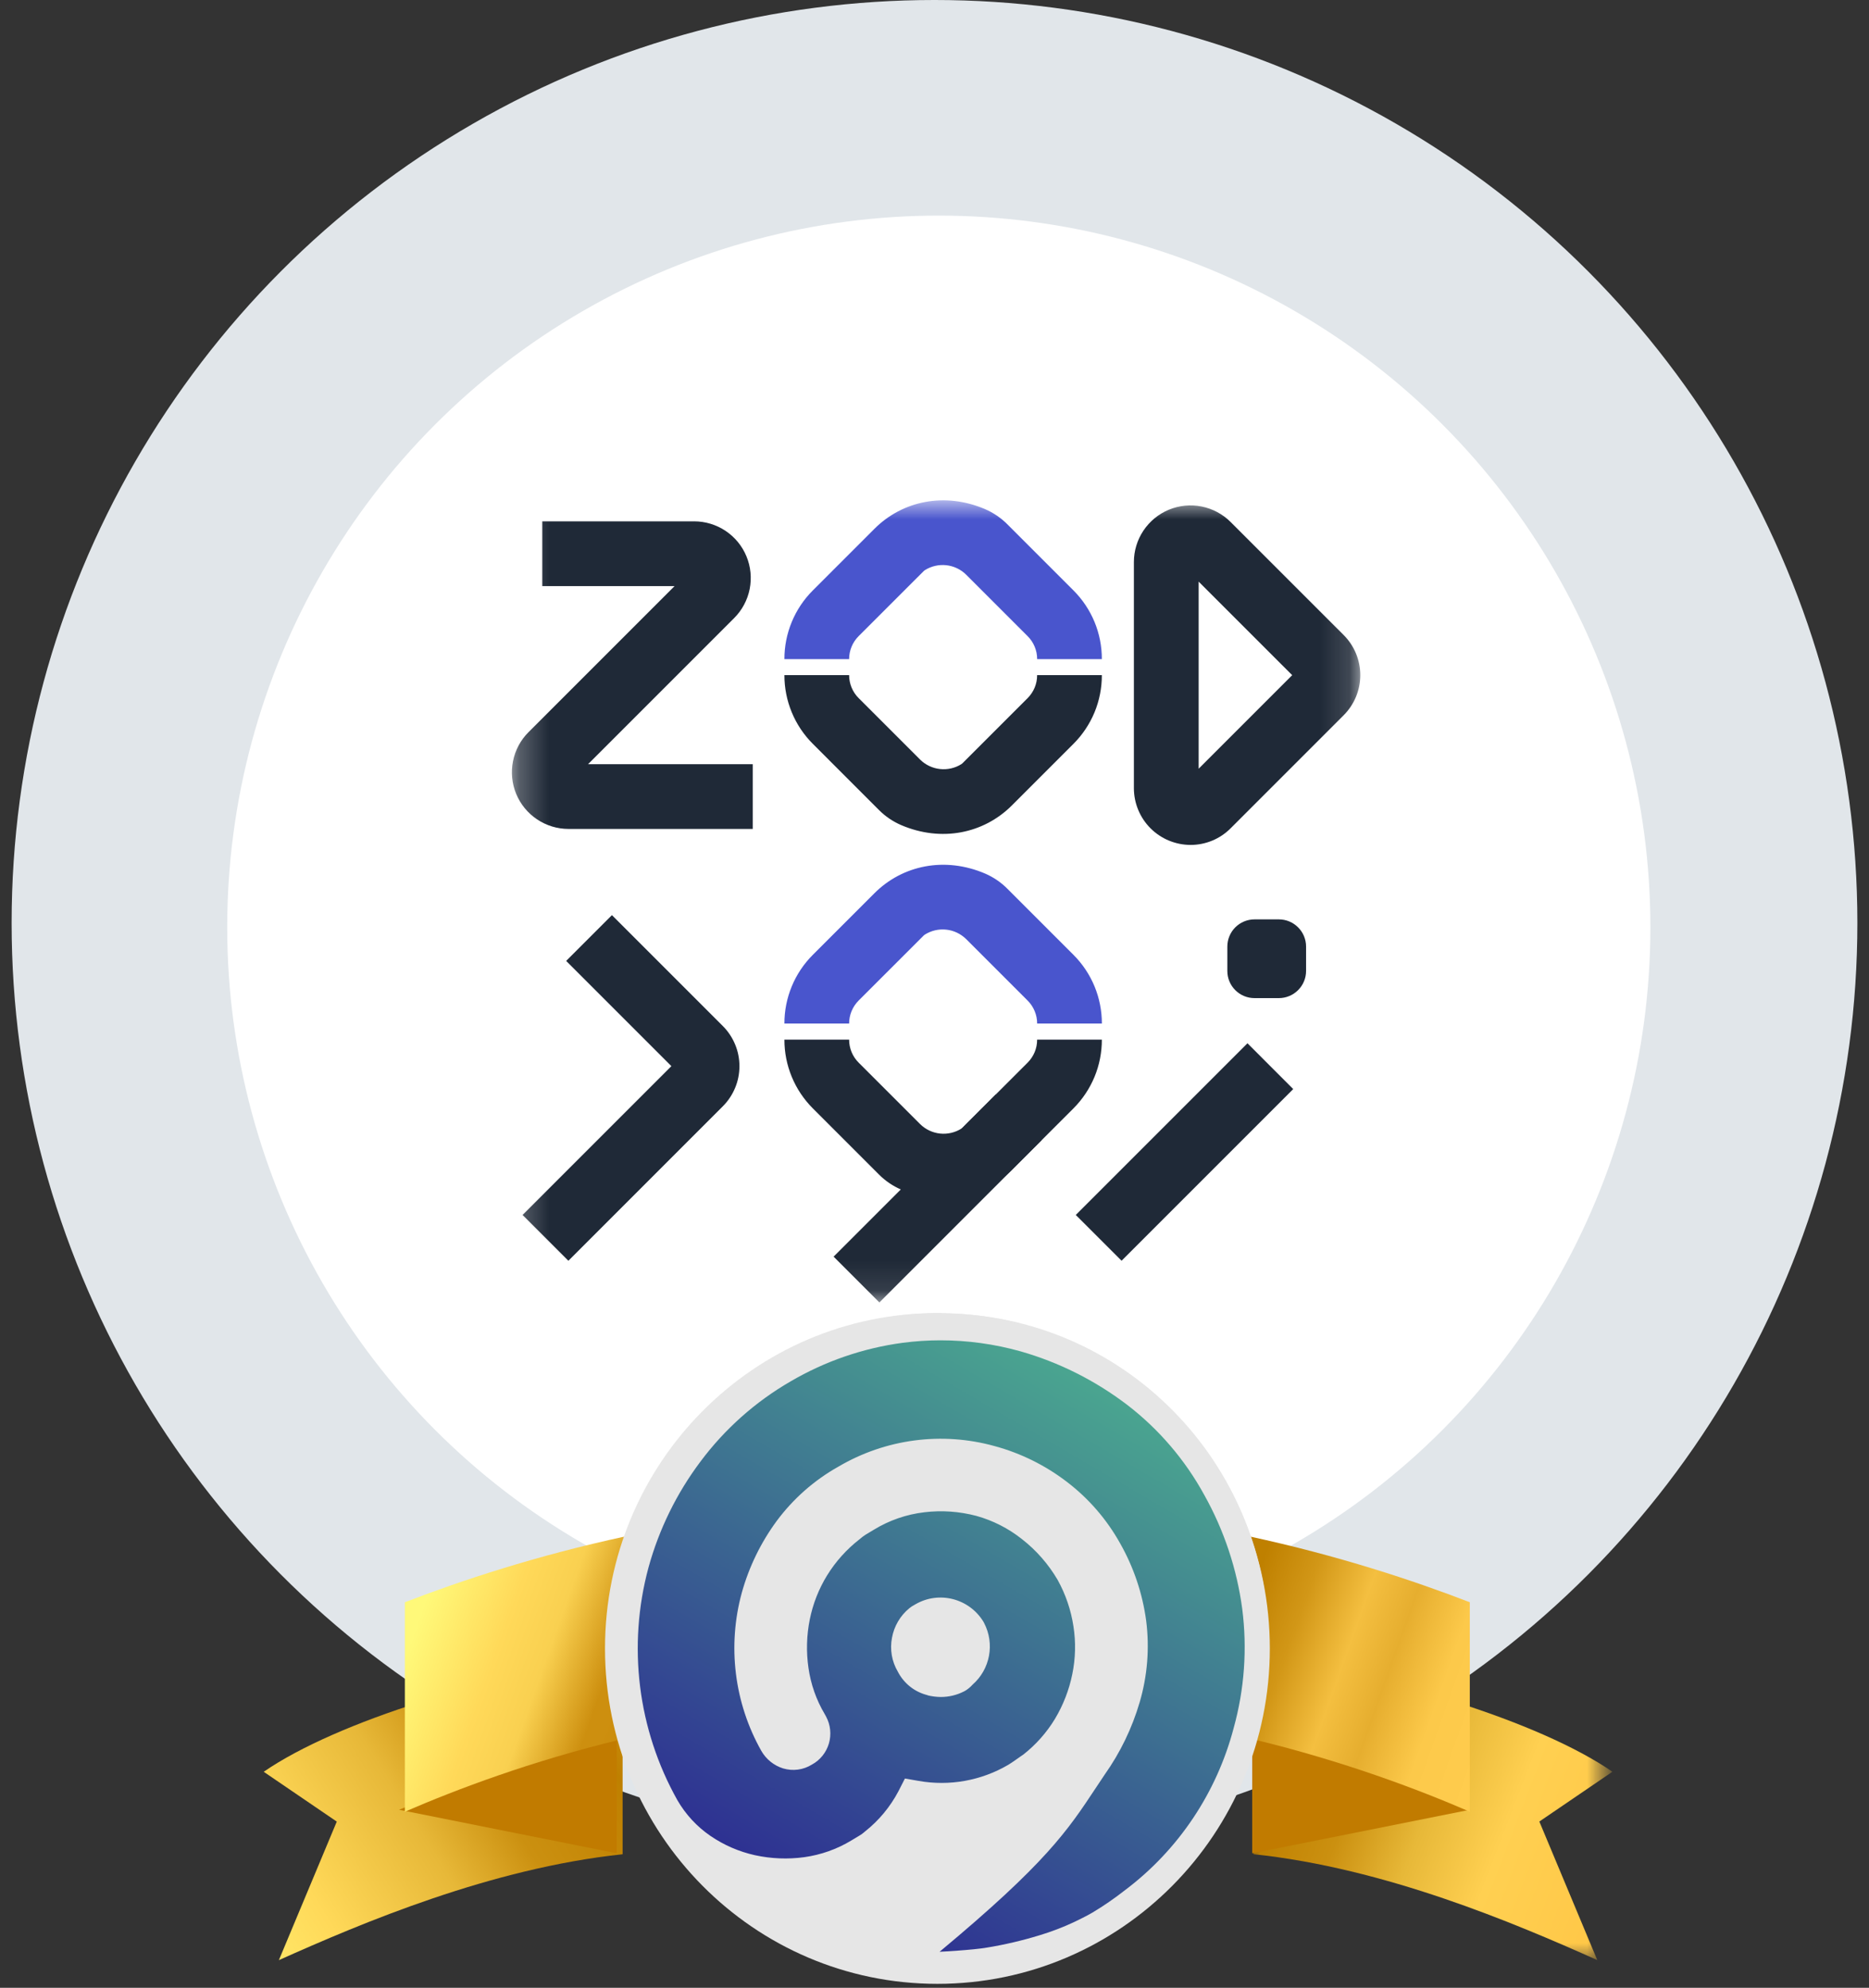
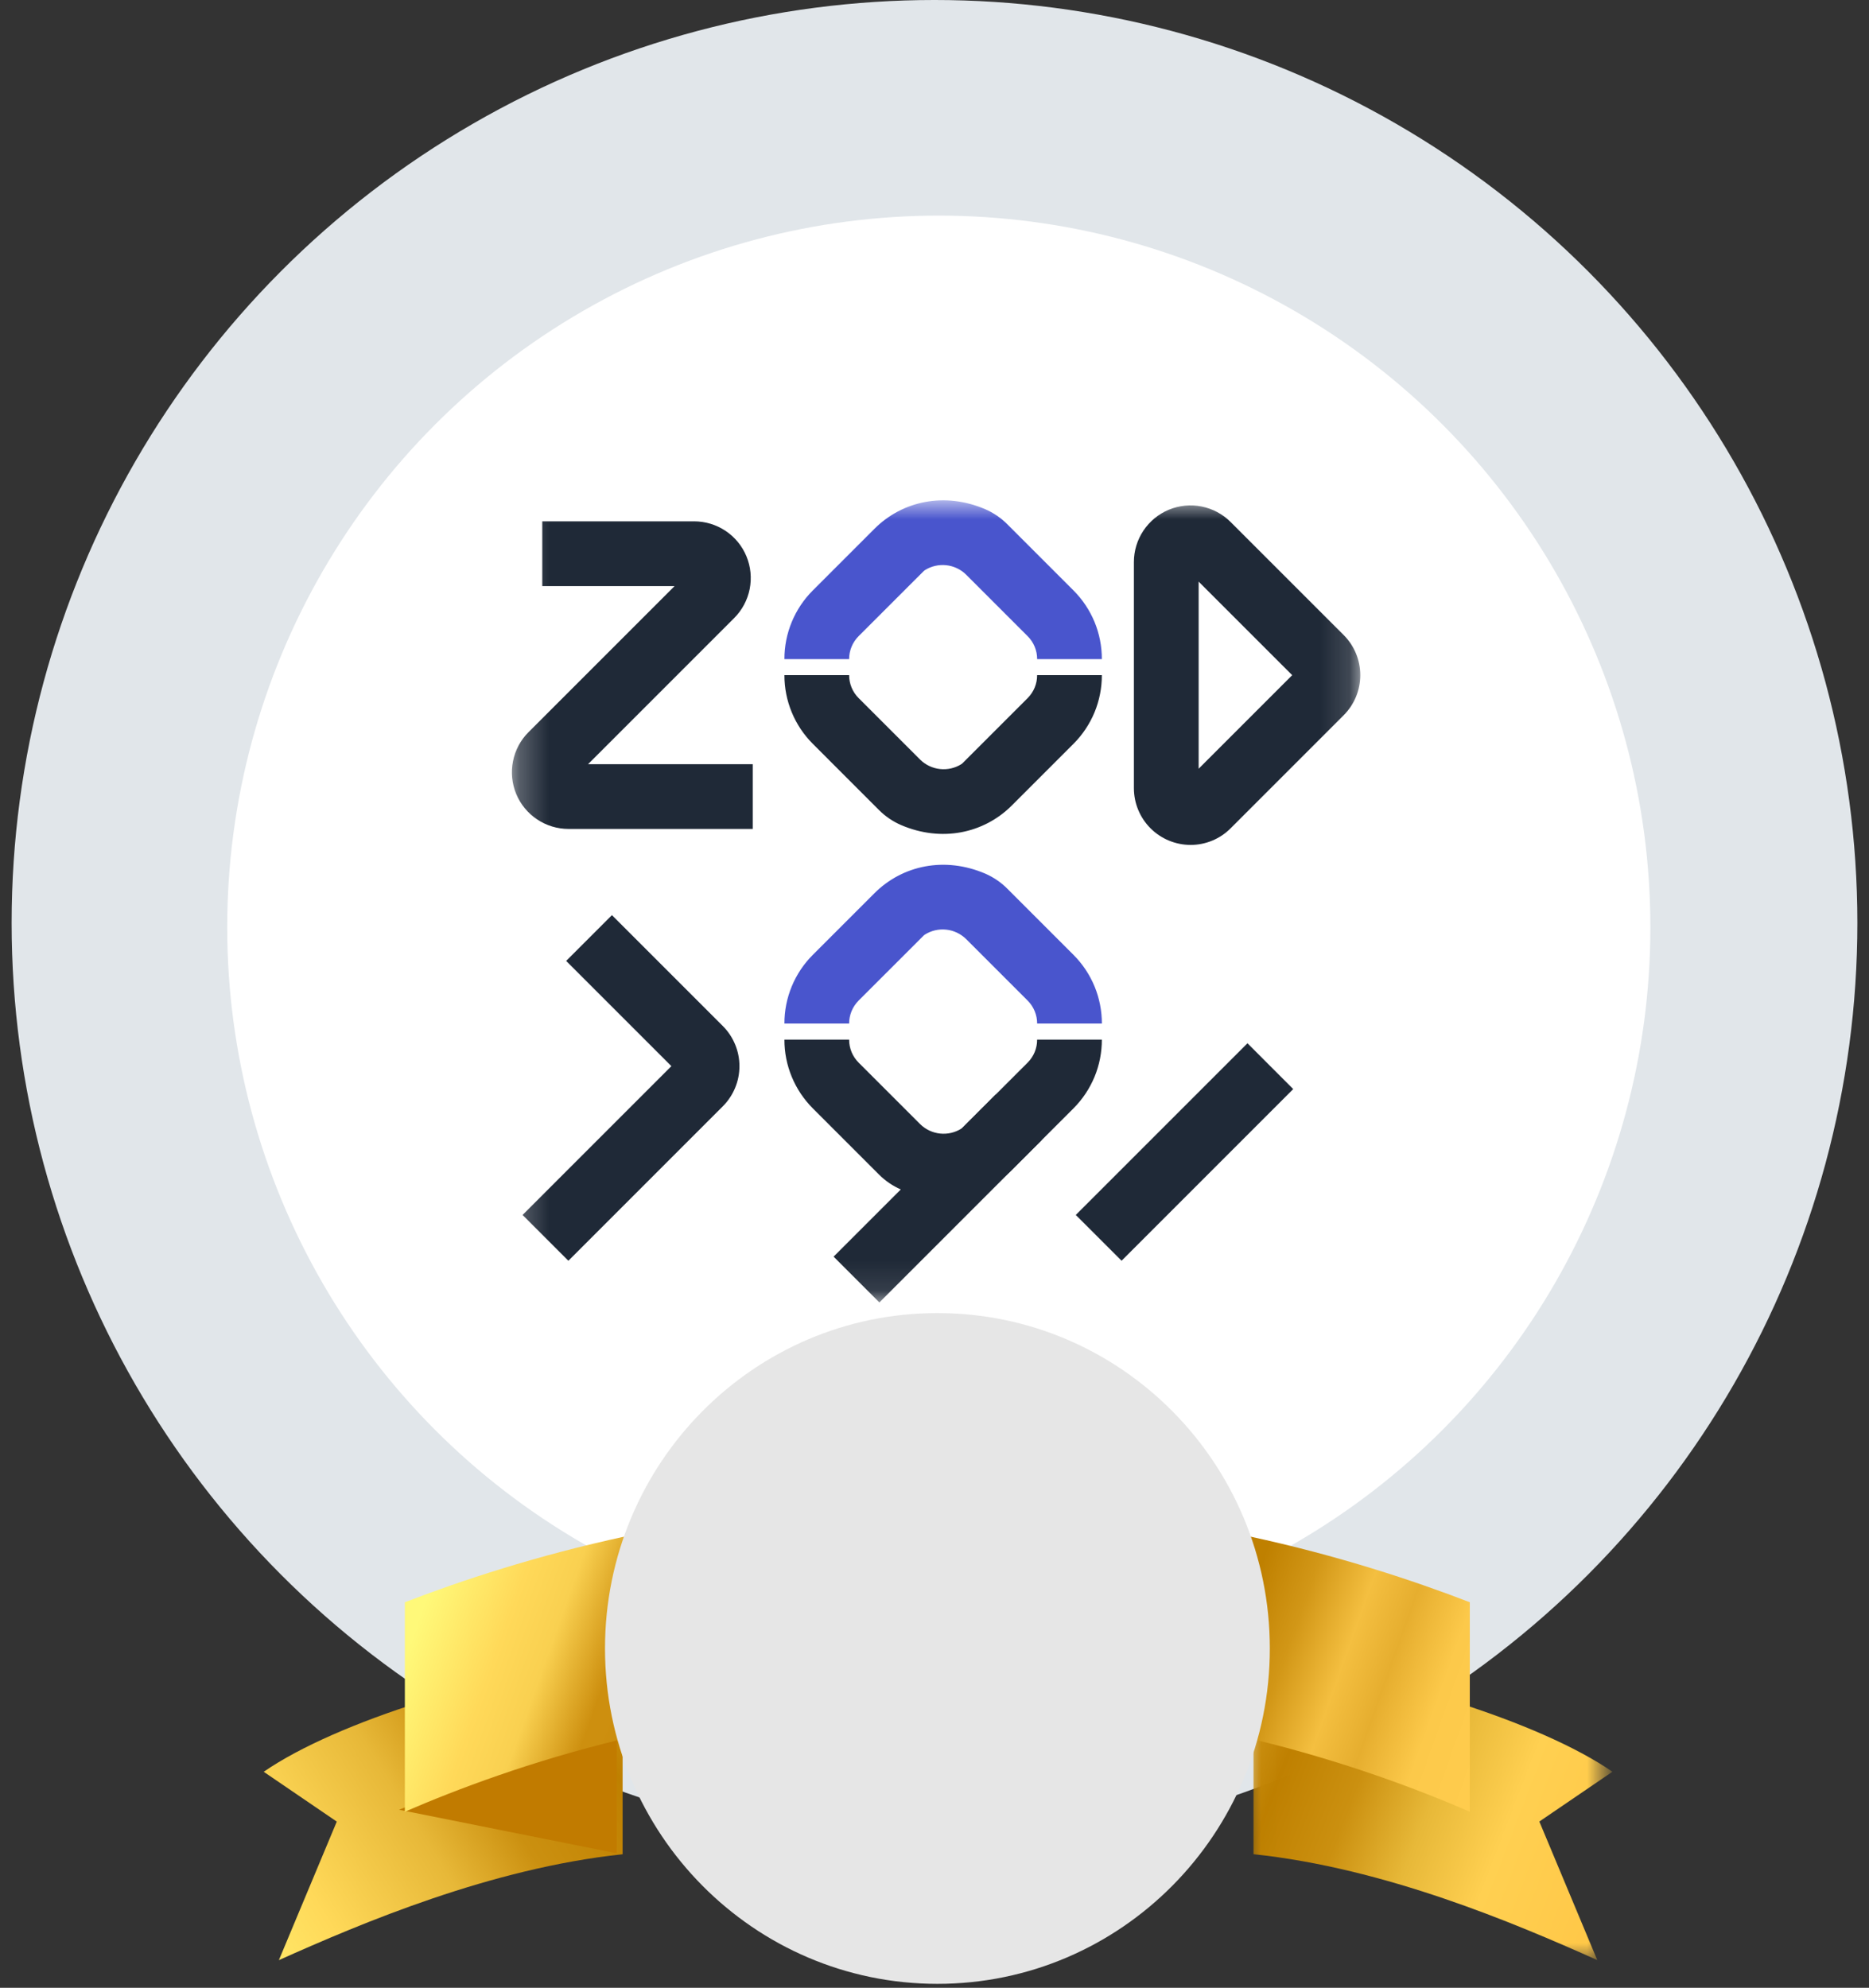
<svg xmlns="http://www.w3.org/2000/svg" width="63" height="67" viewBox="0 0 63 67" fill="none">
  <rect x="0" y="0" width="63" height="67" fill="#333333" stroke="none" />
  <circle cx="31.5" cy="31.108" r="31.108" fill="#E1E6EA" />
  <circle cx="31.645" cy="31.253" r="23.986" fill="white" />
  <mask id="mask0_5105_36357" style="mask-type:luminance" maskUnits="userSpaceOnUse" x="17" y="16" width="29" height="28">
    <path d="M45.852 16.862H17.254V43.901H45.852V16.862Z" fill="white" />
  </mask>
  <g mask="url(#mask0_5105_36357)">
-     <path d="M41.639 33.374C41.554 33.289 41.486 33.188 41.44 33.077C41.394 32.965 41.371 32.846 41.371 32.726V31.905C41.371 31.662 41.468 31.428 41.639 31.257C41.811 31.085 42.044 30.988 42.288 30.988H43.108C43.352 30.988 43.584 31.085 43.756 31.257C43.928 31.429 44.025 31.662 44.025 31.905V32.726C44.025 32.969 43.928 33.202 43.756 33.373C43.584 33.545 43.352 33.642 43.108 33.642H42.288C42.167 33.642 42.048 33.619 41.937 33.573C41.825 33.527 41.724 33.459 41.639 33.374Z" fill="#1F2937" />
    <path d="M33.568 36.887L28.099 42.356L29.642 43.9L35.111 38.43L33.568 36.887Z" fill="#1F2937" />
    <path d="M42.049 35.164L36.262 40.951L37.806 42.494L43.592 36.708L42.049 35.164Z" fill="#1F2937" />
    <path d="M19.159 42.495L17.615 40.951L22.631 35.935L19.084 32.388L20.627 30.845L24.364 34.582C24.542 34.76 24.683 34.971 24.779 35.203C24.876 35.435 24.925 35.684 24.925 35.935C24.925 36.187 24.876 36.436 24.779 36.668C24.683 36.9 24.542 37.111 24.364 37.289L19.159 42.495Z" fill="#1F2937" />
    <path d="M40.133 28.479C39.627 28.478 39.14 28.277 38.782 27.919C38.423 27.56 38.222 27.074 38.221 26.567V18.945C38.221 18.567 38.333 18.198 38.543 17.884C38.753 17.57 39.051 17.325 39.4 17.18C39.749 17.036 40.133 16.998 40.504 17.072C40.875 17.146 41.215 17.328 41.482 17.595L45.293 21.405C45.47 21.583 45.611 21.793 45.707 22.025C45.803 22.257 45.852 22.505 45.852 22.756C45.852 23.007 45.803 23.255 45.707 23.487C45.611 23.719 45.47 23.929 45.293 24.107L41.482 27.918C41.305 28.096 41.095 28.237 40.864 28.333C40.632 28.429 40.384 28.479 40.133 28.479M40.404 19.604V25.91L43.557 22.757L40.404 19.604Z" fill="#1F2937" />
    <path d="M25.373 27.94H19.165C18.787 27.94 18.418 27.828 18.104 27.618C17.79 27.408 17.545 27.11 17.4 26.761C17.256 26.412 17.218 26.028 17.292 25.657C17.365 25.287 17.547 24.946 17.814 24.679L22.738 19.755H18.279V17.572H23.396C23.774 17.572 24.143 17.684 24.458 17.894C24.772 18.104 25.017 18.402 25.161 18.751C25.306 19.1 25.343 19.484 25.27 19.855C25.196 20.225 25.014 20.566 24.747 20.833L19.823 25.757H25.373L25.373 27.94Z" fill="#1F2937" />
    <path d="M28.622 22.216C28.622 22.072 28.65 21.93 28.705 21.797C28.76 21.665 28.84 21.544 28.942 21.442L31.141 19.244C31.151 19.234 31.162 19.225 31.175 19.218C31.389 19.083 31.643 19.024 31.895 19.051C32.148 19.078 32.383 19.189 32.564 19.367L34.64 21.443C34.742 21.544 34.822 21.665 34.877 21.797C34.932 21.93 34.96 22.072 34.96 22.216H37.141C37.142 21.786 37.058 21.36 36.894 20.962C36.729 20.565 36.488 20.204 36.184 19.9L33.956 17.672C33.741 17.456 33.487 17.283 33.208 17.162C31.848 16.58 30.422 16.877 29.475 17.824L27.399 19.9C27.094 20.204 26.853 20.565 26.689 20.962C26.524 21.36 26.44 21.786 26.441 22.216L28.622 22.216Z" fill="#4955CD" />
    <path d="M34.959 22.756C34.96 22.9 34.932 23.042 34.877 23.175C34.822 23.308 34.741 23.428 34.64 23.53L32.441 25.728C32.431 25.738 32.42 25.747 32.407 25.755C32.193 25.89 31.939 25.948 31.687 25.921C31.435 25.894 31.199 25.783 31.018 25.605L28.942 23.529C28.84 23.428 28.76 23.307 28.705 23.174C28.65 23.042 28.622 22.899 28.622 22.756H26.441C26.44 23.186 26.524 23.612 26.689 24.01C26.853 24.407 27.094 24.768 27.399 25.072L29.626 27.3C29.841 27.516 30.095 27.689 30.375 27.81C31.735 28.392 33.16 28.095 34.108 27.148L36.184 25.072C36.488 24.768 36.729 24.407 36.894 24.01C37.058 23.612 37.142 23.186 37.141 22.756L34.959 22.756Z" fill="#1F2937" />
    <path d="M28.622 34.499C28.622 34.355 28.65 34.213 28.705 34.08C28.76 33.947 28.841 33.827 28.942 33.725L31.141 31.527C31.151 31.517 31.163 31.508 31.175 31.501C31.39 31.366 31.643 31.307 31.896 31.334C32.148 31.361 32.383 31.473 32.564 31.65L34.64 33.726C34.742 33.827 34.822 33.948 34.877 34.081C34.932 34.213 34.96 34.356 34.96 34.499H37.142C37.142 34.069 37.058 33.643 36.894 33.245C36.729 32.848 36.488 32.487 36.184 32.183L33.956 29.955C33.741 29.739 33.487 29.566 33.208 29.445C31.848 28.864 30.422 29.16 29.475 30.107L27.399 32.183C27.094 32.487 26.853 32.848 26.689 33.245C26.524 33.643 26.44 34.069 26.441 34.499L28.622 34.499Z" fill="#4955CD" />
    <path d="M34.959 35.042C34.96 35.186 34.932 35.328 34.877 35.461C34.822 35.594 34.741 35.714 34.64 35.816L32.441 38.014C32.431 38.024 32.42 38.033 32.407 38.04C32.193 38.175 31.939 38.234 31.687 38.207C31.435 38.18 31.199 38.069 31.018 37.891L28.942 35.816C28.84 35.714 28.76 35.593 28.705 35.461C28.65 35.328 28.622 35.186 28.622 35.042H26.441C26.44 35.472 26.524 35.898 26.689 36.296C26.853 36.694 27.095 37.055 27.399 37.359L29.626 39.586C29.841 39.802 30.095 39.975 30.375 40.096C31.735 40.678 33.16 40.381 34.108 39.434L36.184 37.359C36.488 37.054 36.729 36.693 36.894 36.296C37.058 35.898 37.142 35.472 37.141 35.042L34.959 35.042Z" fill="#1F2937" />
  </g>
  <g clip-path="url(#clip0_5105_36357)">
    <path fill-rule="evenodd" clip-rule="evenodd" d="M9.4 66.068L11.352 61.398L8.889 59.719C11.352 58.021 16.586 56.404 20.987 55.864V62.499C16.556 62.967 12.207 64.811 9.4 66.068Z" fill="url(#paint0_linear_5105_36357)" />
    <path fill-rule="evenodd" clip-rule="evenodd" d="M13.451 60.999L20.789 62.466V58.065L13.451 60.999Z" fill="#C17B00" />
    <mask id="mask1_5105_36357" style="mask-type:alpha" maskUnits="userSpaceOnUse" x="42" y="55" width="13" height="12">
      <path fill-rule="evenodd" clip-rule="evenodd" d="M42.012 55.862H54.11V66.066H42.012V55.862Z" fill="white" />
    </mask>
    <g mask="url(#mask1_5105_36357)">
      <path fill-rule="evenodd" clip-rule="evenodd" d="M53.841 66.066L51.888 61.396L54.351 59.718C51.888 58.02 46.654 56.402 42.253 55.862V62.497C46.685 62.965 51.033 64.81 53.841 66.066Z" fill="url(#paint1_linear_5105_36357)" />
    </g>
-     <path fill-rule="evenodd" clip-rule="evenodd" d="M49.546 60.999L42.209 62.466V58.065L49.546 60.999Z" fill="#C17B00" />
    <path fill-rule="evenodd" clip-rule="evenodd" d="M49.544 54.005C45.742 52.539 39.492 50.661 31.598 50.661C23.701 50.661 17.449 52.539 13.647 54.005V61.065C17.193 59.533 23.488 57.349 31.598 57.349C39.705 57.35 45.998 59.533 49.544 61.065V54.005Z" fill="url(#paint2_linear_5105_36357)" />
    <path d="M31.598 66.867C37.787 66.867 42.803 61.806 42.803 55.562C42.803 49.319 37.787 44.258 31.598 44.258C25.409 44.258 20.393 49.319 20.393 55.562C20.393 61.806 25.409 66.867 31.598 66.867Z" fill="#E6E6E6" />
-     <path fill-rule="evenodd" clip-rule="evenodd" d="M21.45 51.123C23.185 46.944 27.246 44.234 31.736 44.258V44.268C37.84 44.284 42.776 49.286 42.766 55.444C42.766 59.974 40.058 64.057 35.907 65.784C31.756 67.513 26.983 66.545 23.816 63.333C20.65 60.122 19.715 55.301 21.45 51.123ZM37.53 58.014C37.374 58.379 37.182 58.728 36.957 59.055C36.889 59.161 36.819 59.263 36.745 59.365C36.242 60.037 35.614 60.603 34.895 61.031L34.844 61.063C34.821 61.076 34.781 61.093 34.725 61.116C34.677 61.136 34.618 61.161 34.55 61.192C34.495 61.218 34.433 61.248 34.369 61.28C34.265 61.331 34.155 61.386 34.049 61.429C33.277 61.743 32.45 61.901 31.618 61.894H31.559C31.53 61.894 31.484 61.887 31.423 61.877C31.356 61.867 31.271 61.853 31.171 61.843C30.907 61.807 30.647 61.749 30.393 61.67C30.363 61.662 30.332 61.651 30.3 61.639L30.3 61.639C30.275 61.63 30.249 61.621 30.224 61.614C30.477 61.31 30.688 60.974 30.852 60.614C31.118 60.66 31.387 60.688 31.657 60.696C31.773 60.696 31.892 60.696 32.008 60.682C32.125 60.669 32.234 60.667 32.333 60.667C32.764 60.614 33.188 60.506 33.592 60.347C33.82 60.257 34.042 60.152 34.257 60.033C34.304 60.008 34.348 59.98 34.393 59.953C34.469 59.906 34.545 59.857 34.617 59.804C34.681 59.757 34.726 59.727 34.775 59.694L34.793 59.682C35.065 59.482 35.316 59.255 35.544 59.006L35.565 58.984C35.582 58.966 35.598 58.946 35.614 58.926C35.63 58.907 35.646 58.887 35.662 58.868C35.837 58.661 35.995 58.44 36.135 58.208C36.448 57.678 36.67 57.099 36.791 56.494C36.912 55.889 36.924 55.266 36.827 54.657C36.727 54.029 36.517 53.424 36.206 52.87C35.851 52.263 35.382 51.73 34.827 51.302C34.299 50.893 33.696 50.595 33.052 50.425C32.469 50.272 31.865 50.218 31.264 50.267L31.128 50.288C30.512 50.366 29.915 50.554 29.365 50.843C28.823 51.123 28.335 51.498 27.925 51.951C27.518 52.403 27.189 52.922 26.953 53.484C26.953 53.496 26.946 53.509 26.938 53.521C26.933 53.528 26.929 53.536 26.926 53.543C26.922 53.555 26.918 53.567 26.912 53.578C26.805 53.857 26.721 54.145 26.663 54.439C26.539 55.054 26.521 55.685 26.611 56.306C26.699 56.942 26.913 57.554 27.239 58.106L27.254 58.131C27.349 58.256 27.383 58.418 27.345 58.571C27.307 58.724 27.202 58.851 27.06 58.916C26.927 59.004 26.762 59.029 26.609 58.982C26.455 58.932 26.326 58.825 26.248 58.682C25.246 56.914 25.138 54.77 25.956 52.908C26.143 52.493 26.372 52.098 26.64 51.731L26.698 51.647C27.197 50.963 27.833 50.393 28.566 49.976C29.842 49.208 31.349 48.93 32.811 49.192C33.79 49.348 34.716 49.745 35.507 50.347L35.577 50.396C36.07 50.769 36.504 51.217 36.861 51.723C37.178 52.154 37.439 52.624 37.639 53.121C37.951 53.897 38.101 54.728 38.08 55.565C38.066 56.406 37.891 57.236 37.565 58.01L37.53 58.014ZM30.646 55.448C30.646 54.85 31.126 54.365 31.719 54.365C32.311 54.365 32.791 54.85 32.791 55.448C32.791 56.046 32.311 56.53 31.719 56.53C31.127 56.529 30.647 56.045 30.646 55.448Z" fill="#E6E6E6" />
-     <path fill-rule="evenodd" clip-rule="evenodd" d="M26.647 46.562C27.809 45.881 29.093 45.439 30.426 45.26C30.848 45.205 31.273 45.176 31.699 45.176C32.61 45.176 33.516 45.301 34.394 45.546C35.693 45.916 36.911 46.527 37.988 47.346C39.059 48.167 39.947 49.205 40.596 50.393C41.259 51.578 41.693 52.879 41.873 54.227C42.045 55.57 41.947 56.934 41.586 58.239C41.012 60.427 39.721 62.355 37.922 63.709C37.571 63.984 37.204 64.237 36.822 64.466C36.773 64.495 36.633 64.578 36.227 64.774C35.842 64.956 35.444 65.108 35.036 65.231C34.458 65.408 33.869 65.546 33.273 65.644C32.791 65.729 31.671 65.786 31.671 65.786C35.263 62.794 35.982 61.707 36.939 60.261C37.035 60.116 37.133 59.969 37.236 59.815C37.762 59.073 38.161 58.247 38.417 57.372C38.678 56.482 38.752 55.547 38.635 54.627C38.512 53.712 38.215 52.829 37.761 52.027C37.312 51.219 36.703 50.514 35.972 49.954C35.243 49.394 34.413 48.982 33.528 48.742C31.75 48.248 29.851 48.498 28.259 49.435C27.445 49.892 26.737 50.516 26.179 51.268C25.647 51.992 25.25 52.807 25.007 53.674C24.512 55.472 24.748 57.395 25.664 59.017C25.826 59.299 26.088 59.509 26.396 59.605C26.724 59.704 27.078 59.657 27.368 59.476C27.645 59.326 27.85 59.071 27.94 58.767C28.029 58.463 27.995 58.136 27.845 57.858L27.798 57.772C27.515 57.296 27.33 56.768 27.252 56.219C27.173 55.675 27.188 55.122 27.296 54.584C27.402 54.058 27.599 53.555 27.88 53.099C28.167 52.634 28.534 52.225 28.964 51.889L28.983 51.874C29.045 51.82 29.11 51.771 29.178 51.727L29.456 51.56C29.975 51.243 30.555 51.042 31.158 50.972C31.744 50.901 32.337 50.943 32.907 51.093C33.468 51.248 33.992 51.515 34.449 51.878C34.932 52.254 35.339 52.72 35.65 53.25C35.92 53.737 36.101 54.268 36.184 54.819C36.267 55.353 36.254 55.898 36.145 56.427C36.038 56.959 35.84 57.468 35.562 57.933C35.282 58.397 34.919 58.805 34.494 59.139C34.466 59.158 34.436 59.179 34.404 59.2C34.336 59.247 34.264 59.297 34.212 59.335C34.136 59.39 34.052 59.444 33.98 59.488C33.07 60.019 32.004 60.21 30.968 60.027L30.503 59.946L30.288 60.368C30.011 60.896 29.627 61.36 29.16 61.729L29.131 61.754C29.081 61.798 29.027 61.837 28.97 61.87L28.694 62.036C28.209 62.329 27.671 62.519 27.112 62.597C26.558 62.673 25.994 62.65 25.448 62.531C24.912 62.412 24.404 62.192 23.95 61.882C23.492 61.569 23.11 61.156 22.832 60.674C21.495 58.291 21.145 55.472 21.86 52.831C22.215 51.542 22.809 50.332 23.609 49.266C24.429 48.166 25.463 47.246 26.647 46.562ZM30.262 56.341C30.468 56.744 30.838 57.036 31.276 57.139H31.255C31.405 57.177 31.56 57.197 31.715 57.198C31.986 57.198 32.252 57.134 32.493 57.011L32.532 56.99C32.626 56.934 32.711 56.864 32.783 56.782C33.376 56.264 33.537 55.402 33.171 54.702L33.15 54.662C32.668 53.874 31.653 53.613 30.857 54.074L30.73 54.148L30.651 54.207C30.345 54.458 30.138 54.811 30.067 55.202C29.991 55.592 30.06 55.998 30.262 56.341Z" fill="url(#paint3_linear_5105_36357)" />
  </g>
  <defs>
    <linearGradient id="paint0_linear_5105_36357" x1="17.976" y1="42.505" x2="-1.61" y2="54.742" gradientUnits="userSpaceOnUse">
      <stop stop-color="#FFCC4D" />
      <stop offset="0.076" stop-color="#FFD757" />
      <stop offset="0.107" stop-color="#FCC94A" />
      <stop offset="0.11" stop-color="#F4BF40" />
      <stop offset="0.16" stop-color="#E6AE2F" />
      <stop offset="0.2" stop-color="#D29717" />
      <stop offset="0.293" stop-color="#BF8000" />
      <stop offset="0.46" stop-color="#CB9010" />
      <stop offset="0.581" stop-color="#E7B838" />
      <stop offset="0.765" stop-color="#FFD959" />
      <stop offset="1" stop-color="#FFF979" />
    </linearGradient>
    <linearGradient id="paint1_linear_5105_36357" x1="37.498" y1="64.633" x2="52.885" y2="70.542" gradientUnits="userSpaceOnUse">
      <stop stop-color="#E6AE2F" />
      <stop offset="0.093" stop-color="#D29717" />
      <stop offset="0.215" stop-color="#BF8000" />
      <stop offset="0.37" stop-color="#CB9010" />
      <stop offset="0.522" stop-color="#E7B838" />
      <stop offset="0.688" stop-color="#FFD051" />
      <stop offset="1" stop-color="#FFC545" />
    </linearGradient>
    <linearGradient id="paint2_linear_5105_36357" x1="11.728" y1="61.248" x2="45.048" y2="73.121" gradientUnits="userSpaceOnUse">
      <stop stop-color="#FFF979" />
      <stop offset="0.081" stop-color="#FFD959" />
      <stop offset="0.127" stop-color="#F9D050" />
      <stop offset="0.187" stop-color="#CD8F0F" />
      <stop offset="0.739" stop-color="#BF8000" />
      <stop offset="0.79" stop-color="#D29717" />
      <stop offset="0.844" stop-color="#F4BF40" />
      <stop offset="0.888" stop-color="#E6AE2F" />
      <stop offset="0.941" stop-color="#FCC94A" />
      <stop offset="1" stop-color="#FFCC4D" />
    </linearGradient>
    <linearGradient id="paint3_linear_5105_36357" x1="35.549" y1="68.634" x2="45.45" y2="51.587" gradientUnits="userSpaceOnUse">
      <stop stop-color="#2E3192" />
      <stop offset="1" stop-color="#4AA590" />
    </linearGradient>
    <clipPath id="clip0_5105_36357">
      <rect width="45.936" height="22.968" fill="white" transform="translate(8.532 43.9)" />
    </clipPath>
  </defs>
</svg>